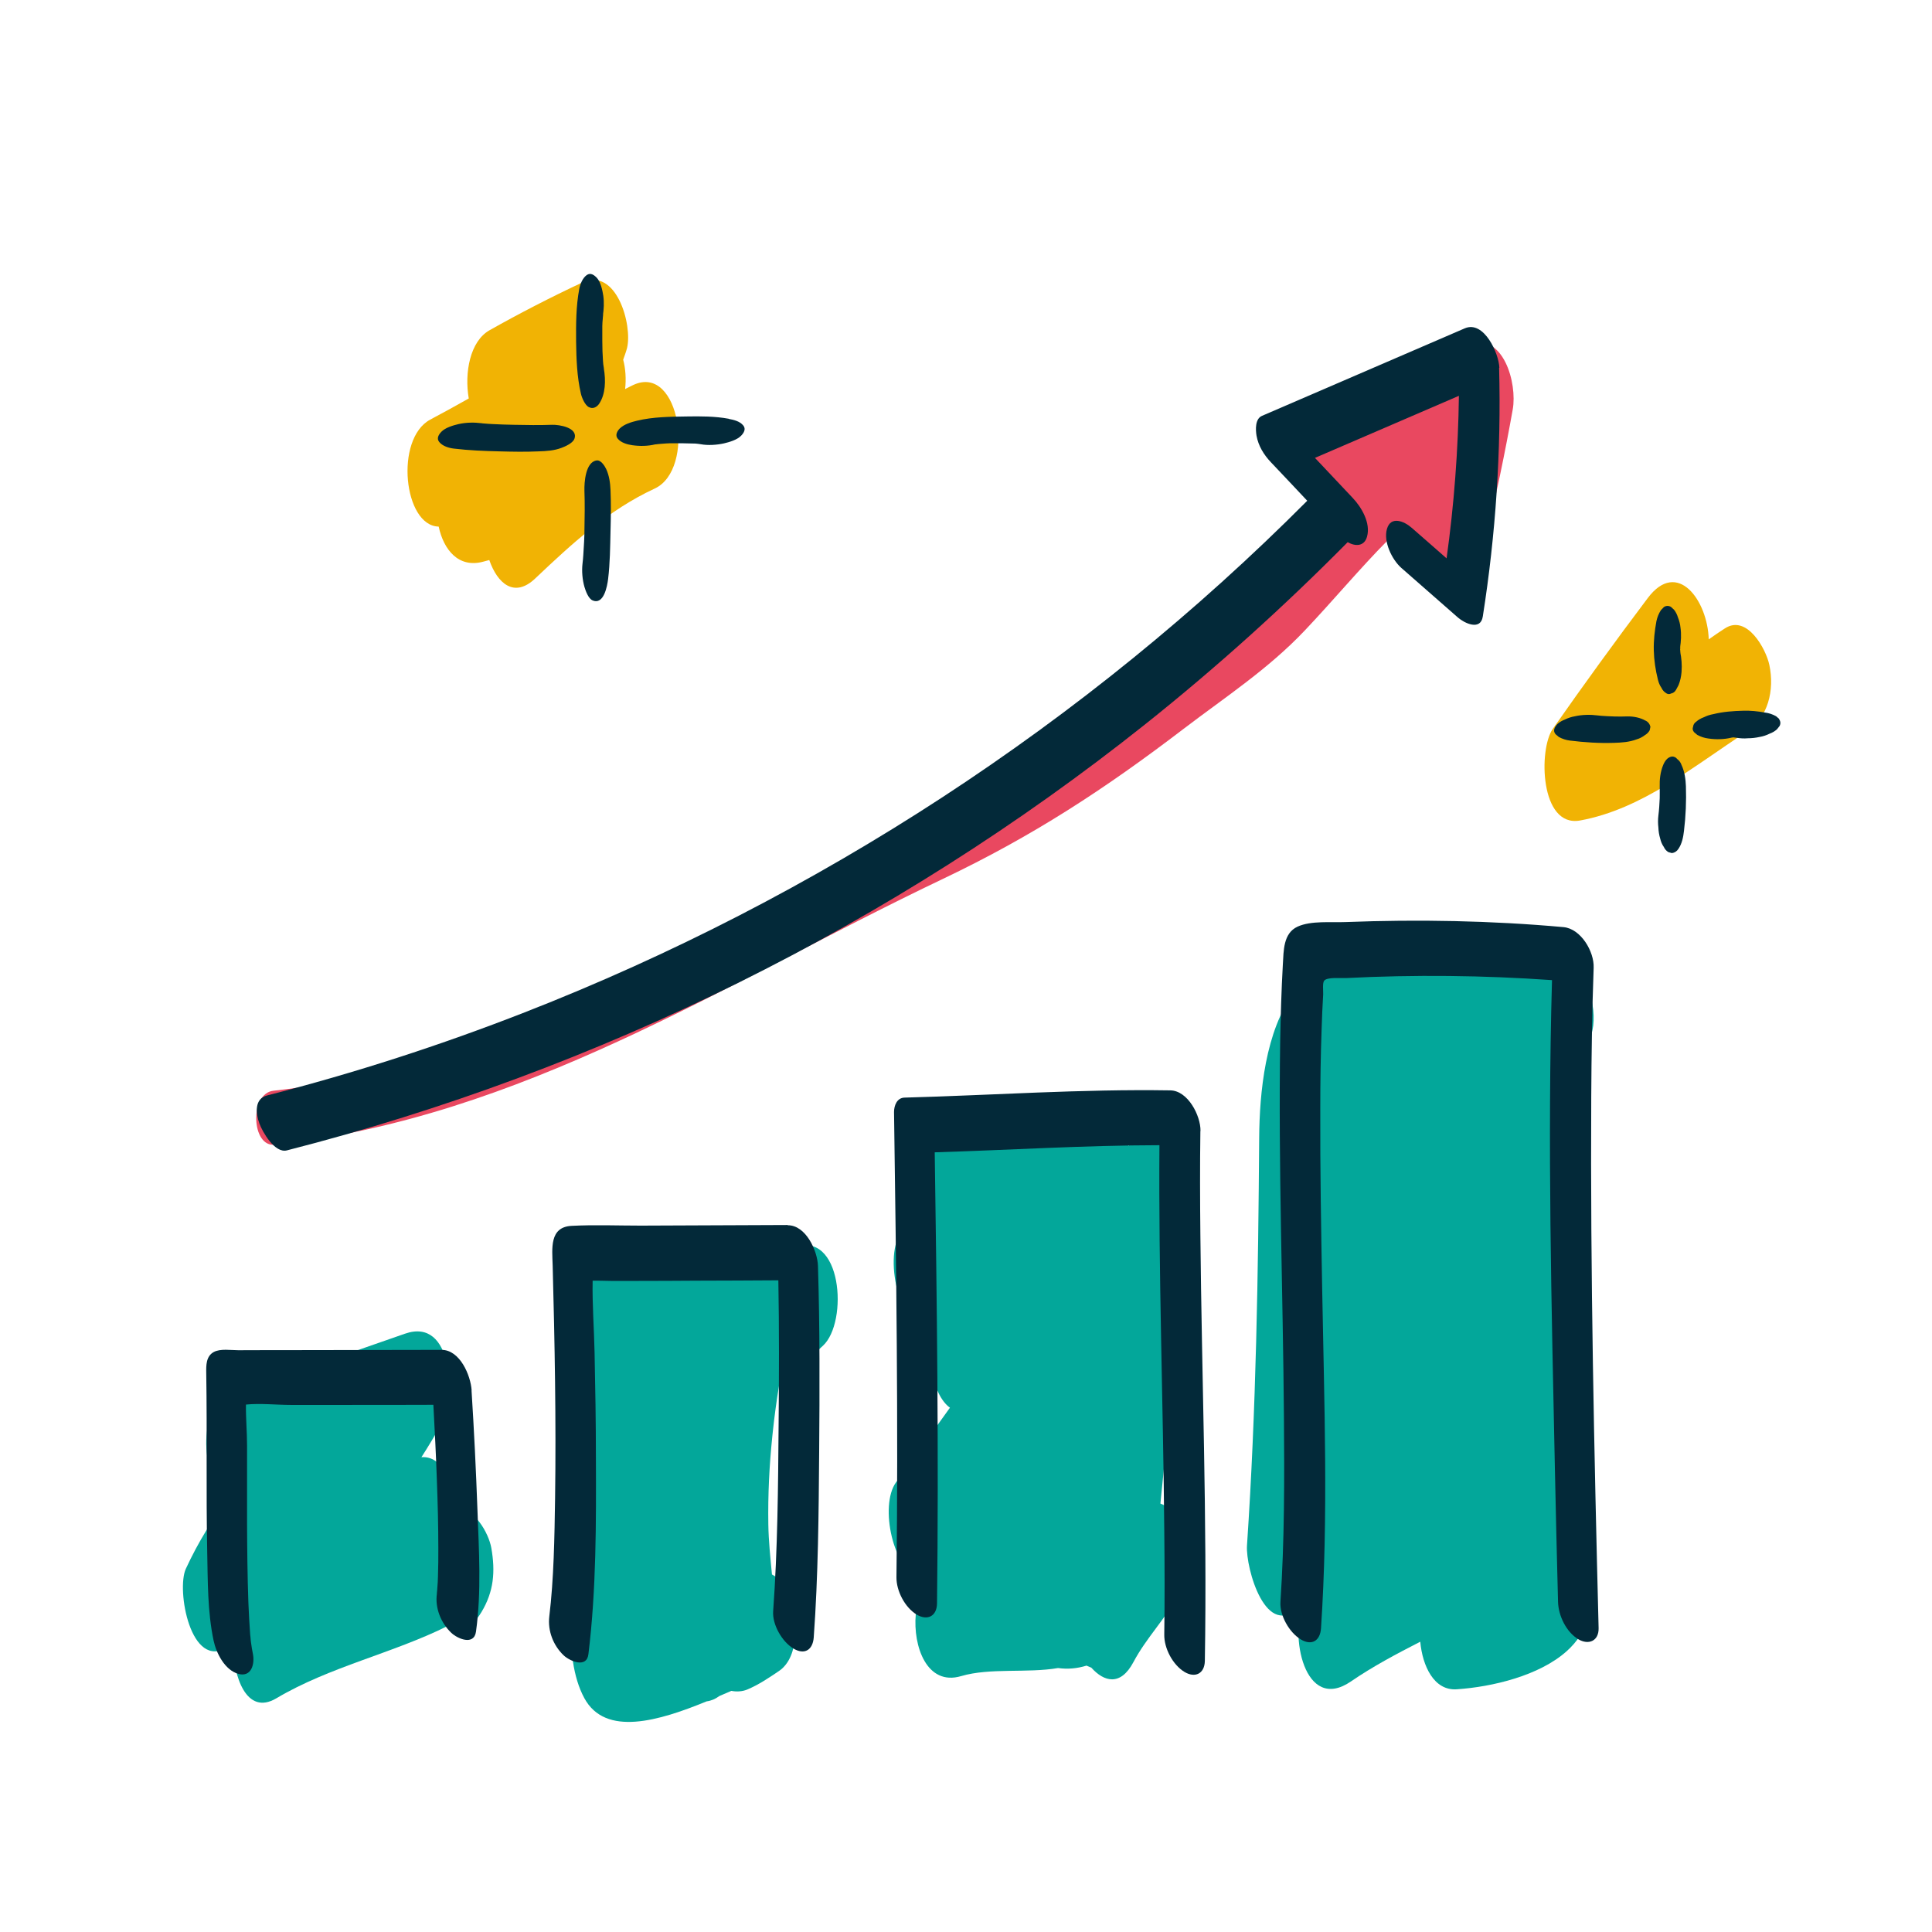
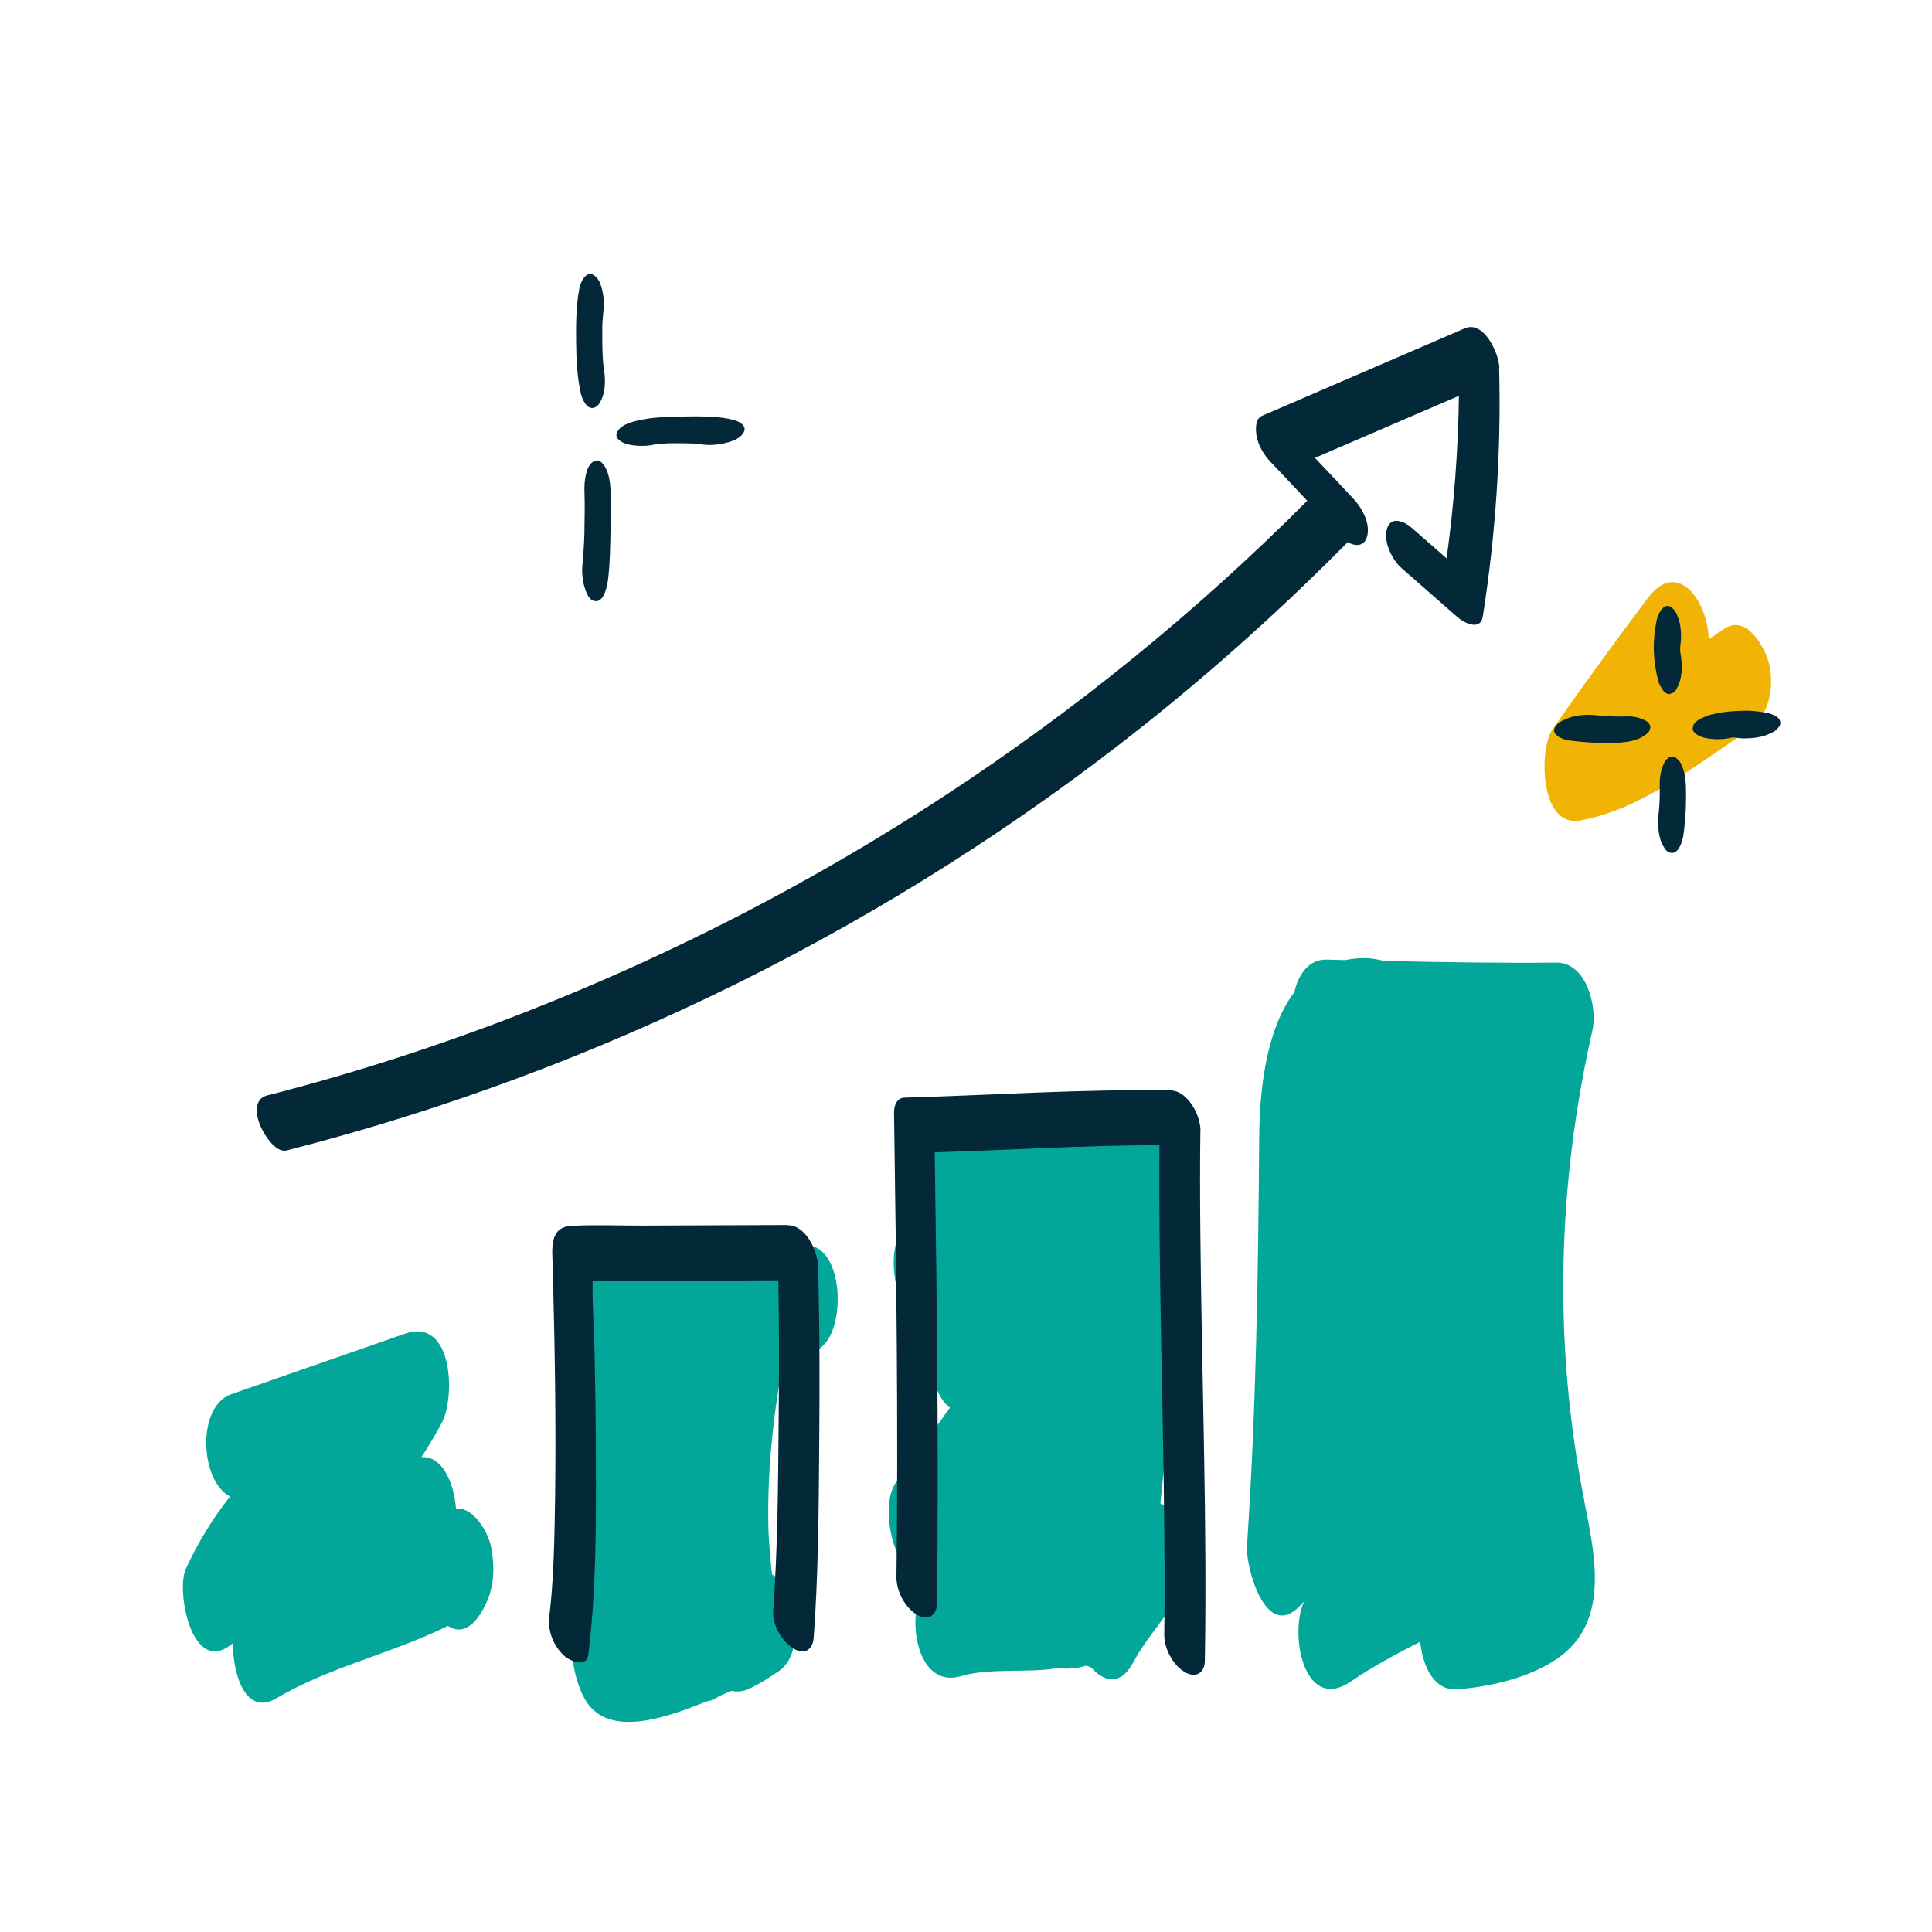
<svg xmlns="http://www.w3.org/2000/svg" id="star" width="160" height="160" viewBox="0 0 160 160">
  <defs>
    <style>
      .cls-1 {
        fill: #e94860;
      }

      .cls-1, .cls-2, .cls-3, .cls-4 {
        stroke-width: 0px;
      }

      .cls-2 {
        fill: #f1b304;
      }

      .cls-3 {
        fill: #03a79a;
      }

      .cls-4 {
        fill: #032939;
      }
    </style>
  </defs>
  <g>
    <path class="cls-3" d="m37.76,124.93c-.16-2.18-1.17-4.4-2.86-4.25.59-.92,1.16-1.86,1.68-2.83,1.15-2.15.95-8.79-3.04-7.4-4.79,1.67-9.58,3.34-14.38,5.01-2.9,1.01-2.61,7.17-.11,8.48-1.42,1.78-2.63,3.76-3.66,5.98-.8,1.74.4,8.45,3.47,6.48.14-.09.28-.2.42-.29.03,2.74,1.13,6,3.6,4.54,4.43-2.63,9.61-3.71,14.21-6,.85.57,1.85.4,2.78-1.14,1.03-1.71,1.16-3.36.82-5.31-.21-1.22-1.43-3.41-2.95-3.27Z" />
    <path class="cls-3" d="m94.37,94.15c-.3.24-.6.49-.9.73-.68-.76-1.66-.97-2.94-.18-.24-2.72-1.63-5.39-4.24-3.37-.82.64-1.62,1.29-2.42,1.95-.59-.55-1.38-.78-2.4-.42-1.69.6-3.38,1.19-5.07,1.79-2.24.79-2.58,4.65-1.46,6.97-.12.17-.24.34-.36.52-1.47,2.11.08,8.64,2.71,7.66-.7,2.27-.07,5.74,1.38,6.78-1.48,2.07-2.97,4.14-4.47,6.19-1.39,1.92-.21,7.39,1.97,7.73-.39,1.01-.52,2.12-.33,3.19-.24,2.65.92,5.95,3.75,5.12,2.4-.71,5.47-.23,8.03-.67.81.11,1.58.04,2.36-.2.13.06.26.11.4.17,1.04,1.16,2.41,1.57,3.49-.47,1.06-2,2.65-3.57,3.72-5.58.99-1.86.61-6.84-1.49-7.54.7-7.16,1.61-14.65.8-21.66.4-.58.8-1.16,1.19-1.74,1.63-2.41.05-9.91-3.73-6.93Z" />
    <path class="cls-3" d="m65.67,103.34c-1.81.72-3.61,1.44-5.42,2.15-.4-1.31-1.25-2.28-2.72-2.24-1.82.05-3.62.18-5.42.35-.4-.26-.87-.4-1.41-.34-1.21.14-1.86.39-2.73,1.25-1.49,1.48-1.97,6.96.39,8.1-.39,4.96-.68,9.93-.77,14.9-.07,3.84-1.1,9.61.8,13.12,1.75,3.23,6.2,1.88,10.13.27.38-.05.73-.2,1.05-.44.34-.14.67-.29,1-.43.44.09.91.05,1.29-.1.96-.4,1.8-.97,2.66-1.55,1.77-1.22,1.48-4.47.9-6.14,0-.02-.01-.04-.02-.06-.28-.82-.81-1.45-1.47-1.79-.13-1.39-.28-2.77-.3-4.15-.04-2.45.08-4.88.33-7.29.02-.16.03-.31.05-.47.13-1.23.3-2.47.5-3.69,1.21-1.11,2.43-2.23,3.64-3.34,2.13-1.95,1.59-9.72-2.46-8.11Z" />
    <path class="cls-3" d="m131.2,124.26c-2.57-12.98-2.24-26.06.68-38.95.42-1.87-.47-5.6-2.97-5.59-4.77.04-9.54-.03-14.31-.14-.48-.13-.98-.22-1.52-.23-.61-.01-1.16.06-1.69.16-.5-.02-1-.02-1.5-.04-1.45-.05-2.35,1.16-2.7,2.7-2.41,3.17-2.88,8.36-2.91,12.03-.08,11.28-.25,22.53-1.01,33.8-.12,1.84,1.59,8.03,4.43,4.94.1-.11.2-.22.3-.32-1.26,2.73.01,9.28,3.88,6.63,1.82-1.25,3.77-2.28,5.74-3.29.18,1.98,1.12,4.07,3.02,3.94,2.96-.2,6.84-1.13,9.1-3.15,3.51-3.13,2.24-8.46,1.45-12.49Z" />
  </g>
  <g>
    <path class="cls-4" d="m65.23,101.45c-4.05.02-8.11.03-12.16.05-1.91,0-3.84-.08-5.74.02-1.85.1-1.6,1.89-1.56,3.29.17,6.41.29,12.83.2,19.25-.05,3.24-.1,6.68-.48,9.81-.14,1.18.32,2.39,1.19,3.22.5.47,1.91,1.1,2.05-.1.66-5.4.64-10.88.62-16.3,0-2.9-.05-5.79-.11-8.68-.04-1.97-.2-3.98-.16-5.95.39-.01,1.23.02,1.5.02.77,0,1.54,0,2.31,0,1.58,0,3.16-.01,4.74-.02,2.28,0,4.55-.02,6.83-.03.07,4.01.06,8.02.02,12.02-.04,5.12-.08,10.27-.45,15.38-.08,1.11.73,2.52,1.67,3.09.93.56,1.61.12,1.69-.91.37-5.11.41-10.26.45-15.38.04-5.13.06-10.27-.1-15.4-.04-1.24-1-3.37-2.5-3.36Z" />
-     <path class="cls-4" d="m39.06,115.15c-.08-1.24-.97-3.37-2.5-3.36-3.75,0-7.5.02-11.26.02-1.86,0-3.72,0-5.57.01-.6,0-1.48-.15-2.03.15-.64.35-.63,1.11-.62,1.73.08,4.92-.02,9.84.08,14.76.05,2.44.02,5.01.53,7.41.22,1.04.93,2.44,2.04,2.75,1.08.31,1.39-.81,1.21-1.67-.06-.3-.11-.6-.15-.91-.02-.12-.03-.24-.04-.37,0-.07-.02-.2-.03-.28-.07-.89-.11-1.78-.15-2.67-.08-2.22-.1-4.44-.11-6.66,0-2.13,0-4.26,0-6.39,0-1.08-.11-2.24-.09-3.35,1.2-.12,2.54.03,3.69.03,1.58,0,3.15,0,4.73,0,2.37,0,4.74,0,7.1-.01.11,2.08.22,4.17.29,6.25.07,1.88.12,3.76.12,5.64,0,.78,0,1.55-.03,2.33-.01.3-.02.61-.05.91-.01.16-.02.32-.04.47,0,.02,0,.03,0,.04,0,0,0,.01,0,.02-.16,1.17.33,2.4,1.19,3.22.51.49,1.89,1.09,2.05-.1.46-3.31.24-6.75.12-10.08-.12-3.3-.28-6.6-.49-9.9Z" />
    <path class="cls-4" d="m99.42,93.66c.02-1.26-1.04-3.34-2.5-3.36-7.35-.12-14.68.4-22.02.6-.62.02-.86.66-.86,1.19.18,12.84.36,25.69.2,38.53-.01,1.13.69,2.49,1.67,3.09.88.53,1.67.15,1.69-.91.15-12.46-.01-24.92-.19-37.37,6.2-.19,12.41-.58,18.61-.59-.08,10.64.31,21.28.4,31.92.03,2.87.04,5.74,0,8.61-.02,1.13.7,2.5,1.67,3.09.88.53,1.67.15,1.69-.91.2-11.75-.26-23.51-.37-35.27-.03-2.87-.04-5.74,0-8.61Z" />
-     <path class="cls-4" d="m131.78,90.87c.02-3.58.07-7.16.2-10.73.05-1.34-1.06-3.23-2.5-3.36-5.99-.54-12.02-.65-18.03-.42-1.21.05-2.88-.13-3.99.38-1.2.55-1.15,2.01-1.22,3.13-.12,2.11-.18,4.23-.22,6.35-.16,10.38.23,20.75.31,31.13.04,5.11.05,10.22-.29,15.32-.07,1.11.73,2.52,1.67,3.09.92.56,1.62.13,1.69-.91.62-9.29.26-18.65.1-27.95-.09-5.04-.18-10.09-.16-15.13,0-2.17.03-4.35.11-6.52.03-.97.07-1.94.13-2.91.01-.27-.07-.93.08-1.12.24-.32,1.39-.2,1.79-.22,5.68-.29,11.4-.23,17.08.17-.38,13.48-.04,27.01.24,40.49.08,3.67.16,7.33.26,11,.03,1.14.67,2.48,1.67,3.09.85.51,1.71.16,1.69-.91-.37-14.64-.69-29.29-.61-43.93Z" />
  </g>
-   <path class="cls-1" d="m121.56,28.49c-3.42,1.2-6.85,2.4-10.27,3.59-1.27-.23-2.48.95-2.94,2.22-.7,1.92-.42,4.67,1.2,6.09.78.68,1.58,1.35,2.38,2-1.48,1.58-2.91,3.22-4.39,4.85-2.93,3.23-6.26,5.67-9.73,8.26-3.04,2.26-5.97,4.65-9.05,6.86-3.64,2.61-7.51,4.2-11.54,6.12-17.97,8.56-34.31,19.61-54.58,21.85-1.99.22-1.83,4.68.11,4.47,20.55-2.27,37.12-13.34,55.35-22.02,7.41-3.53,13.39-7.43,19.92-12.42,3.45-2.63,7.02-4.96,10.03-8.14,2.36-2.49,4.52-5.09,6.9-7.5,1.26.92,2.53,1.82,3.85,2.67,2.34,1.52,3.73-.66,4.24-2.78.86-3.55,1.6-7.12,2.24-10.71.38-2.14-.76-6.45-3.74-5.41Z" />
  <path class="cls-4" d="m124.17,30.46c-.03-1.17-1.27-3.95-2.86-3.27-5.6,2.42-11.2,4.83-16.8,7.25-.58.25-.53,1.16-.45,1.64.15.85.61,1.59,1.19,2.2,1,1.06,2.01,2.12,3.01,3.19-18.35,18.43-40.59,32.91-64.81,42.37-6.96,2.72-14.09,5.03-21.33,6.88-1.06.27-.95,1.47-.64,2.32.25.69,1.27,2.49,2.28,2.23,25.85-6.61,50.19-18.66,71.07-35.28,5.89-4.69,11.49-9.74,16.78-15.09.6.35,1.37.38,1.6-.45.32-1.13-.45-2.44-1.19-3.22-1.04-1.1-2.08-2.2-3.12-3.31,3.97-1.71,7.95-3.43,11.92-5.14-.06,4.5-.4,9-1.02,13.46-.96-.84-1.92-1.69-2.89-2.53-.62-.55-1.74-1.01-2.05.1-.3,1.05.41,2.53,1.19,3.22,1.57,1.37,3.13,2.75,4.7,4.12.53.46,1.87,1.11,2.05-.1,1.07-6.81,1.53-13.69,1.35-20.59Z" />
  <g>
-     <path class="cls-2" d="m52.43,31.89c-.22.1-.44.22-.66.33.09-.83.04-1.68-.16-2.43.11-.32.23-.63.32-.97.46-1.91-.88-6.75-3.74-5.41-2.6,1.22-5.15,2.53-7.65,3.94-1.61.91-2.09,3.5-1.72,5.65-1.06.6-2.12,1.18-3.19,1.75-2.96,1.59-2.2,8.81.7,8.86.41,1.92,1.64,3.45,3.67,2.91.17-.05.35-.09.52-.14.68,1.95,2.07,3.17,3.8,1.53,3.05-2.89,6.06-5.67,9.9-7.45,3.41-1.58,2.11-10.38-1.77-8.58Z" />
+     <path class="cls-2" d="m52.43,31.89Z" />
    <path class="cls-2" d="m146.53,55.07c-.27-1.31-1.85-4.22-3.68-3.03-.44.28-.89.59-1.34.91-.09-3.21-2.59-6.7-5.05-3.42-2.69,3.57-5.31,7.18-7.87,10.84-1.18,1.69-1.06,8.18,2.26,7.58,5.17-.94,9.45-4.53,13.77-7.33,1.82-1.18,2.35-3.48,1.91-5.55Z" />
  </g>
  <g>
    <path class="cls-4" d="m48.78,33.72c.32.17.64,0,.83-.27.55-.81.56-1.95.4-2.92,0,0,0,0,0-.04,0-.04-.02-.09-.02-.13-.02-.1-.03-.2-.04-.3,0-.04,0-.08-.01-.11-.04-.57-.06-1.15-.06-1.73,0-.3,0-.59,0-.89,0-.11,0-.21,0-.32,0-.21.02-.42.04-.63,0-.1.02-.2.03-.3.03-.22,0-.07-.03.1.09-.56.12-1.13.04-1.7-.07-.44-.21-1.12-.53-1.47-.22-.23-.52-.46-.84-.23-.35.25-.54.75-.62,1.16-.27,1.43-.27,2.9-.26,4.34.02,1.44.07,2.92.4,4.33.08.34.33.94.67,1.12Z" />
    <path class="cls-4" d="m50.2,38.84c-.12-.24-.42-.75-.78-.71-.94.12-1.04,1.85-1.02,2.51.04,1.1.02,2.21,0,3.31,0,.15,0,.31-.01.46,0,0,0,.01,0,.02-.01.27-.02.54-.04.81-.03.49-.05.97-.11,1.45-.07.6-.01,1.32.16,1.91.09.31.32.97.67,1.12.94.41,1.22-1.2,1.29-1.76.16-1.31.17-2.65.2-3.97.03-1.13.05-2.27,0-3.4-.02-.57-.11-1.22-.36-1.75Z" />
    <path class="cls-4" d="m60.35,34.68c-1.13-.21-2.33-.21-3.48-.19-1.35.02-2.79.03-4.11.35-.47.11-1.07.29-1.43.64-.22.22-.41.57-.17.85.28.34.79.48,1.2.54.63.09,1.29.08,1.91-.07.01,0,.03,0,.04,0,.17-.02.34-.04.52-.05.21-.02.43-.03.64-.04.12,0,.24,0,.36,0,.52,0,1.04,0,1.56.02.09,0,.18,0,.26.01.13.01.26.03.39.05.6.11,1.32.06,1.91-.07.43-.1,1.1-.29,1.43-.64.22-.23.42-.55.17-.85-.29-.35-.78-.46-1.2-.54Z" />
-     <path class="cls-4" d="m45.72,35.18c-1.06.04-2.11.02-3.17,0-.58-.01-1.16-.03-1.75-.06-.24-.01-.49-.03-.73-.05-.06,0-.12-.01-.18-.02-.64-.08-1.28-.07-1.91.07-.43.1-1.1.29-1.43.64-.22.23-.42.55-.17.85.28.34.79.49,1.2.54,1.25.15,2.51.2,3.77.23,1.09.03,2.17.05,3.26,0,.65-.02,1.28-.06,1.89-.29.3-.11.94-.39,1.07-.75.33-.93-1.27-1.18-1.85-1.16Z" />
    <path class="cls-4" d="m137.97,57.4c.15.1.29.11.43.03.17-.03.31-.14.4-.3.07-.13.14-.26.21-.39.14-.35.22-.72.25-1.1.04-.57,0-1.13-.12-1.69,0-.01,0-.02,0-.04.02.08.03.16.05.23-.02-.11-.03-.23-.05-.34.01-.11.02-.23.03-.34-.01.08-.02.16-.04.24,0,0,0-.02,0-.03.09-.56.12-1.13.04-1.7-.03-.29-.1-.57-.21-.84-.07-.23-.17-.44-.32-.63-.09-.08-.18-.16-.26-.24-.19-.11-.39-.11-.58.01-.08.09-.17.17-.25.26-.18.28-.3.58-.37.9-.15.81-.24,1.61-.22,2.43.02.82.14,1.62.34,2.42.06.25.15.48.3.69.08.18.21.33.38.43Z" />
    <path class="cls-4" d="m138.89,62.85c-.1-.13-.25-.2-.42-.2-.39.05-.62.41-.75.75-.22.55-.29,1.17-.27,1.76.01.32,0,.63,0,.95-.02.48-.05.96-.11,1.43-.04.33-.04.66,0,.99.01.31.06.62.15.92.06.25.15.48.3.69.08.18.21.33.38.43.1.03.19.05.29.08.23-.03.41-.15.54-.35.3-.44.4-.98.46-1.49.15-1.22.2-2.47.16-3.7-.02-.57-.11-1.22-.36-1.75-.07-.21-.19-.37-.36-.5Z" />
    <path class="cls-4" d="m147.35,59.54c-.09-.08-.18-.16-.27-.23-.29-.16-.6-.26-.92-.3-.59-.11-1.2-.17-1.8-.15-.83.02-1.65.08-2.46.28-.29.05-.56.14-.82.27-.22.08-.43.2-.61.36-.16.11-.24.25-.26.43-.06.15-.03.29.08.43.09.08.18.16.27.23.29.16.6.26.92.3.63.09,1.29.08,1.91-.07.04,0,.07-.01.11-.02,0,0,0,0,0,0,.02,0,.05,0,.07,0,.08.01.16.02.25.03.31.05.62.07.93.04.33,0,.66-.04.98-.11.29-.05.56-.14.82-.27.22-.08.43-.2.61-.36.07-.09.15-.19.22-.28.1-.2.08-.39-.05-.57Z" />
    <path class="cls-4" d="m136.29,59.69c-.44-.26-1.02-.37-1.52-.36-.72.03-1.44,0-2.16-.05-.09-.01-.19-.02-.28-.03-.64-.08-1.28-.07-1.91.07-.29.05-.56.14-.82.27-.22.08-.43.2-.61.36-.22.23-.42.55-.17.85.09.08.18.16.27.23.29.16.6.26.92.3,1.21.15,2.43.23,3.64.19.65-.02,1.28-.06,1.89-.29.25-.07.47-.19.67-.34.17-.1.31-.23.41-.41.02-.1.04-.2.06-.29-.05-.23-.18-.4-.39-.51Z" />
  </g>
</svg>